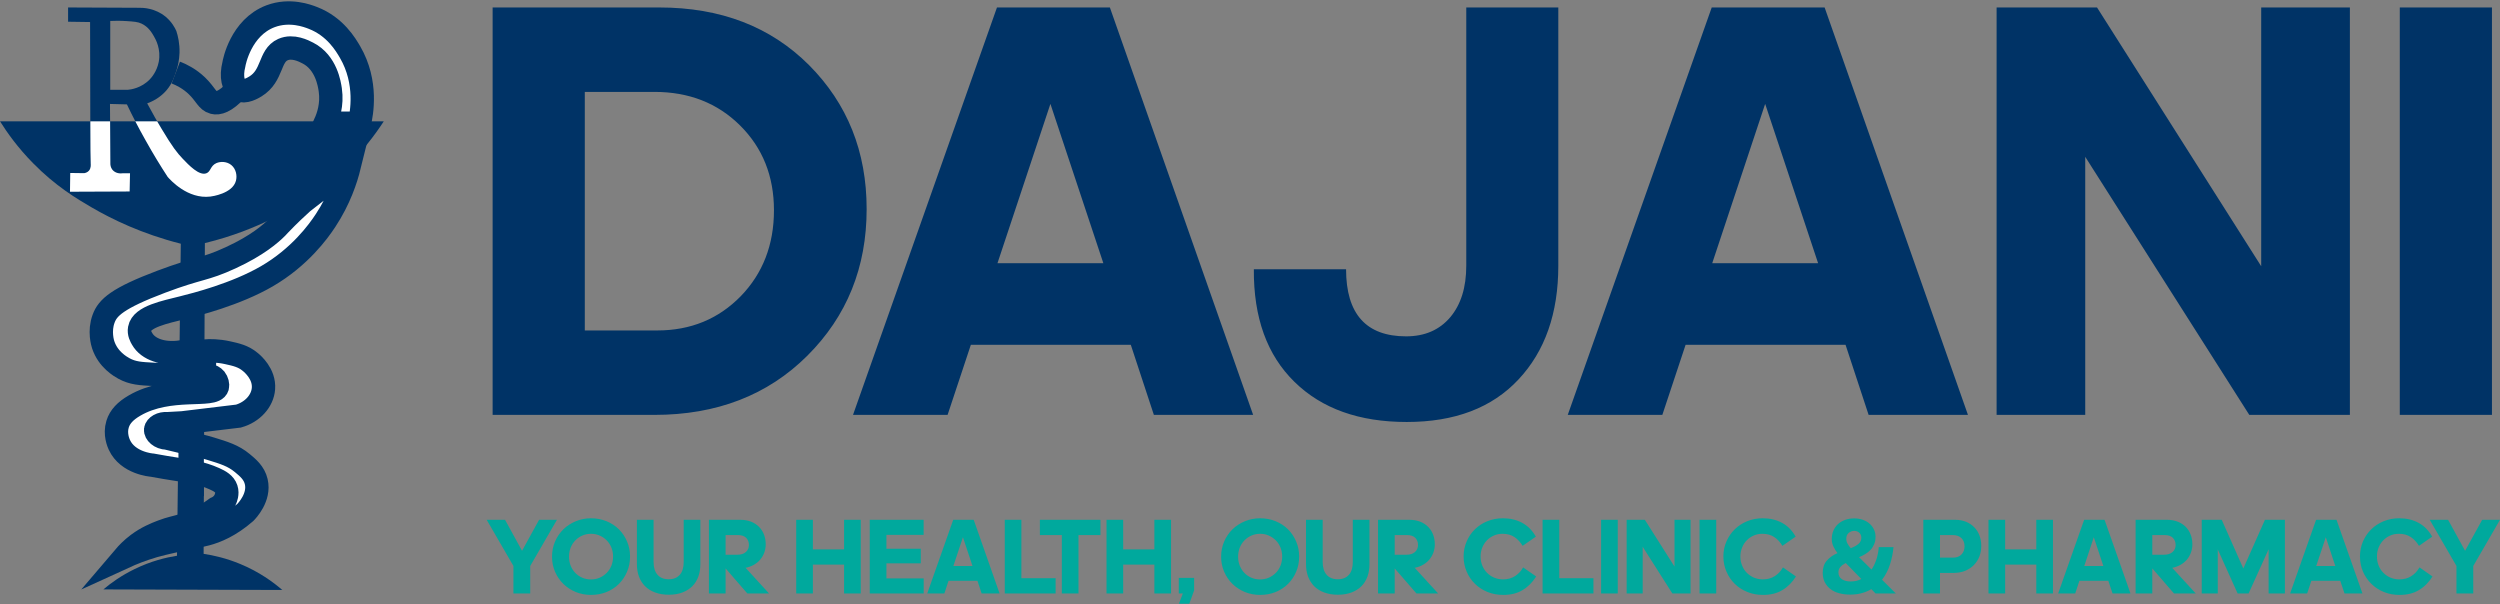
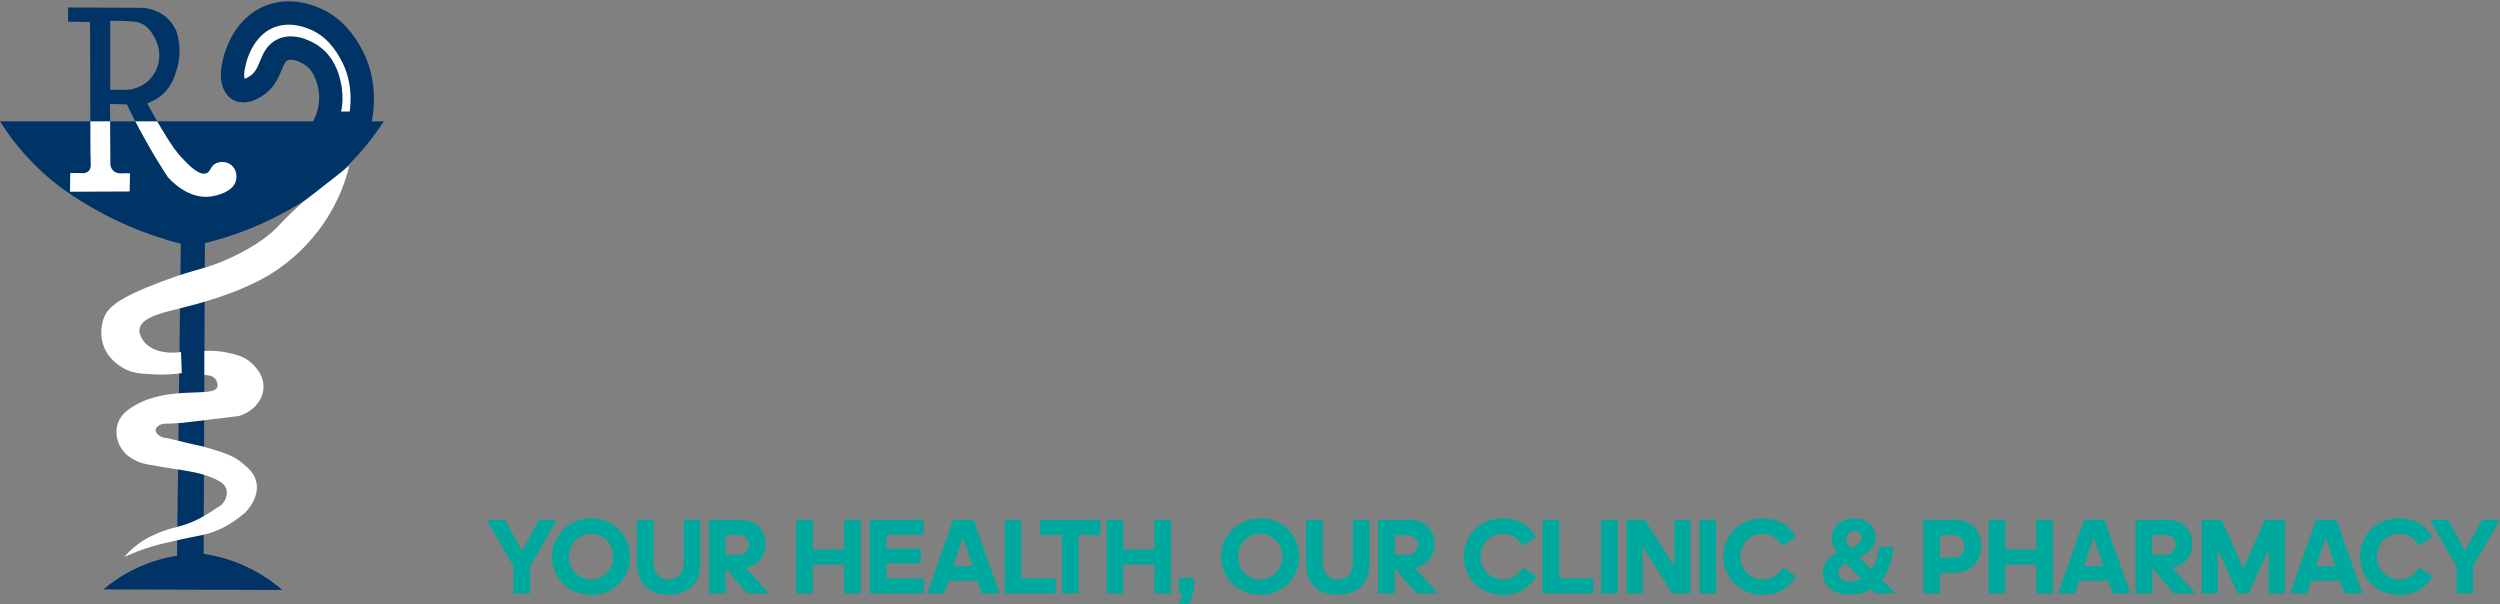
<svg xmlns="http://www.w3.org/2000/svg" width="335" height="81" viewBox="0 0 335 81" fill="none">
  <rect x="0" y="0" width="335" height="81" fill="#808080" stroke="none" />
  <path d="M21.27 8.297C21.015 9.605 20.276 10.421 20.09 10.616C18.943 11.822 17.507 12.001 17.116 12.034H14.772V2.809C15.29 2.784 16.055 2.767 16.972 2.826C17.957 2.894 18.467 2.928 18.951 3.158C19.894 3.591 20.353 4.398 20.625 4.865C20.863 5.273 21.602 6.589 21.27 8.297ZM23.632 4.16C23.428 3.693 23.012 2.937 22.23 2.274C20.795 1.068 19.147 1.034 18.662 1.042C15.477 1.025 12.3 1.017 9.123 1V2.911C10.108 2.928 11.094 2.937 12.071 2.954C12.088 13.538 12.105 21.158 12.156 21.948C12.164 22.075 12.207 22.534 11.926 22.865C11.739 23.086 11.476 23.171 11.289 23.205C10.661 23.196 10.04 23.188 9.412 23.179C9.403 24.02 9.395 24.853 9.378 25.694C12.045 25.677 14.704 25.668 17.371 25.66C17.388 24.853 17.405 24.037 17.422 23.222H16.403C15.842 23.298 15.307 23.094 15.018 22.687C14.831 22.415 14.797 22.134 14.789 21.982C14.772 19.297 14.755 16.613 14.738 13.929C15.494 13.954 16.25 13.971 17.006 13.988C17.753 15.56 18.603 17.199 19.554 18.89C20.523 20.622 21.5 22.228 22.468 23.706C22.816 24.105 25.144 26.713 28.193 26.339C28.363 26.322 31.175 25.948 31.617 24.216C31.787 23.578 31.659 22.661 30.997 22.117C30.419 21.642 29.578 21.599 28.983 21.863C28.168 22.236 28.261 22.992 27.65 23.222C26.69 23.587 25.297 22.126 24.481 21.268C23.751 20.512 23.063 19.629 21.678 17.301C21.143 16.418 20.472 15.254 19.724 13.852C20.395 13.606 21.44 13.113 22.315 12.094C23.097 11.177 23.377 10.242 23.632 9.486C23.827 8.9 24.023 8.076 24.056 7.074C24.09 5.825 23.844 4.814 23.632 4.16Z" fill="#003366" />
  <path d="M0 16.256H51.426C50.254 18.057 48.478 20.461 45.896 22.882C42.048 26.509 38.378 28.361 36.382 29.346C34.216 30.416 31.209 31.665 27.454 32.574C27.395 46.454 27.344 60.334 27.285 74.214C28.627 74.418 30.334 74.8 32.211 75.582C34.751 76.635 36.612 78.003 37.826 79.056C29.833 79.031 21.848 79.005 13.855 78.98C14.857 78.13 16.242 77.128 18.026 76.261C20.226 75.183 22.247 74.698 23.717 74.469C23.887 60.538 24.057 46.598 24.227 32.659C18.977 31.325 14.984 29.363 12.326 27.817C10.295 26.636 7.45 24.946 4.426 21.862C2.378 19.781 0.951 17.768 0 16.256Z" fill="#003366" />
  <path d="M21.058 16.256H18.127C18.578 17.114 19.045 17.997 19.554 18.889C20.523 20.622 21.5 22.227 22.468 23.706C22.816 24.105 25.144 26.713 28.193 26.339C28.363 26.322 31.175 25.948 31.617 24.215C31.787 23.578 31.659 22.661 30.997 22.117C30.419 21.641 29.578 21.599 28.983 21.862C28.168 22.236 28.261 22.992 27.65 23.221C26.69 23.587 25.297 22.126 24.481 21.268C23.751 20.512 23.063 19.628 21.678 17.301C21.491 16.986 21.279 16.638 21.058 16.256ZM14.755 16.256H12.105C12.113 19.509 12.13 21.556 12.156 21.947C12.164 22.075 12.207 22.533 11.926 22.865C11.739 23.085 11.476 23.17 11.289 23.204C10.661 23.196 10.04 23.187 9.412 23.179C9.403 24.02 9.395 24.852 9.378 25.693C12.045 25.676 14.704 25.668 17.371 25.659C17.388 24.852 17.405 24.037 17.422 23.221H16.403C15.842 23.298 15.307 23.094 15.018 22.686C14.831 22.414 14.797 22.134 14.789 21.981L14.755 16.256Z" fill="white" />
  <path d="M36.263 2.172C32.245 3.684 31.378 8.373 31.336 8.636C30.928 10.258 31.234 11.626 32.016 12.034C32.806 12.45 33.901 11.779 34.224 11.584C36.594 10.123 36.033 7.489 37.911 6.648C39.227 6.062 40.714 6.827 41.249 7.107C43.73 8.373 44.146 11.303 44.256 12.034C44.553 14.047 43.95 15.687 43.577 16.511H48.164C48.453 15.296 49.285 11.057 46.915 6.988C46.337 5.994 44.919 3.556 41.929 2.401C41.207 2.121 38.845 1.212 36.263 2.172Z" fill="white" />
  <path d="M36.263 2.172C32.245 3.684 31.378 8.373 31.336 8.636C30.928 10.258 31.234 11.626 32.016 12.034C32.806 12.45 33.901 11.779 34.224 11.584C36.594 10.123 36.033 7.489 37.911 6.648C39.227 6.062 40.714 6.827 41.249 7.107C43.73 8.373 44.146 11.303 44.256 12.034C44.553 14.047 43.95 15.687 43.577 16.511H48.164C48.453 15.296 49.285 11.057 46.915 6.988C46.337 5.994 44.919 3.556 41.929 2.401C41.207 2.121 38.845 1.212 36.263 2.172Z" stroke="#003366" stroke-width="3.13" stroke-miterlimit="10" />
  <path d="M46.805 22.236C46.363 24.029 45.489 26.713 43.628 29.542C42.651 31.037 40.154 34.468 35.754 37.025C31.583 39.446 26.172 40.805 24.541 41.213C22.111 41.825 18.994 42.428 18.705 44.05C18.595 44.628 18.884 45.138 19.045 45.41C19.86 46.845 21.908 47.508 24.252 47.168C24.286 48.111 24.32 49.054 24.363 49.996C23.488 50.124 22.196 50.251 20.625 50.166C18.841 50.073 17.788 50.022 16.607 49.377C16.131 49.113 14.483 48.179 13.829 46.2C13.77 46.03 13.252 44.382 13.889 42.691C14.424 41.222 15.732 39.965 21.593 37.756C26.783 35.802 27.302 36.21 30.937 34.528C34.488 32.889 36.272 31.317 37.096 30.493C37.215 30.366 37.181 30.391 37.453 30.111C38.744 28.76 39.823 27.766 40.536 27.121C42.626 25.49 44.715 23.859 46.805 22.236Z" fill="white" />
-   <path d="M46.805 22.236C46.363 24.029 45.489 26.713 43.628 29.542C42.651 31.037 40.154 34.468 35.754 37.025C31.583 39.446 26.172 40.805 24.541 41.213C22.111 41.825 18.994 42.428 18.705 44.05C18.595 44.628 18.884 45.138 19.045 45.41C19.86 46.845 21.908 47.508 24.252 47.168C24.286 48.111 24.32 49.054 24.363 49.997C23.488 50.124 22.196 50.251 20.625 50.166C18.841 50.073 17.788 50.022 16.607 49.377C16.131 49.113 14.483 48.179 13.829 46.2C13.77 46.03 13.252 44.382 13.889 42.691C14.424 41.222 15.732 39.965 21.593 37.756C26.783 35.802 27.302 36.21 30.937 34.528C34.488 32.889 36.272 31.317 37.096 30.493C37.215 30.366 37.181 30.391 37.453 30.111C38.744 28.76 39.823 27.766 40.536 27.121C42.626 25.49 44.715 23.859 46.805 22.236Z" stroke="#003366" stroke-width="3.13" stroke-miterlimit="10" />
  <path d="M27.395 47.032V50.26C27.625 50.251 28.406 50.243 28.848 50.769C29.094 51.084 29.213 51.551 29.128 51.848C28.695 53.343 22.732 51.593 18.026 54.346C16.811 55.051 16.064 55.832 15.758 56.834C15.342 58.177 15.894 59.383 15.996 59.612C17.125 62.059 20.26 62.322 20.404 62.331C21.695 62.568 22.732 62.738 23.403 62.84C25.416 63.154 26.945 63.35 28.729 64.148C29.477 64.48 30.097 64.845 30.317 65.507C30.53 66.153 30.25 66.782 30.19 66.918C29.833 67.716 29.128 68.039 28.958 68.107C27.132 69.432 25.526 70.086 24.371 70.434C23.445 70.715 22.91 70.766 21.704 71.224C20.863 71.547 19.725 71.997 18.476 72.923C17.652 73.543 17.049 74.172 16.658 74.631C17.644 74.18 18.986 73.628 20.625 73.153C21.424 72.923 22.095 72.77 23.403 72.473C26.342 71.81 26.801 71.793 27.65 71.564C28.967 71.216 30.802 70.468 32.866 68.676C33.078 68.464 34.837 66.637 34.335 64.539C34.064 63.367 33.206 62.662 32.467 62.05C31.26 61.048 30.02 60.674 28.219 60.122C27.192 59.808 26.325 59.621 25.713 59.502L22.384 58.703C21.407 58.678 20.804 58.015 20.855 57.574C20.905 57.157 21.568 56.69 22.443 56.775C23.106 56.741 23.76 56.707 24.422 56.665L31.957 55.756C33.834 55.221 35.176 53.734 35.304 52.078C35.457 50.107 33.834 48.748 33.545 48.51C32.611 47.72 31.609 47.508 30.487 47.261C29.222 46.981 28.134 46.981 27.395 47.032Z" fill="white" />
-   <path d="M27.395 47.032V50.26C27.625 50.251 28.406 50.243 28.848 50.769C29.094 51.084 29.213 51.551 29.128 51.848C28.695 53.343 22.732 51.593 18.026 54.346C16.811 55.051 16.064 55.832 15.758 56.834C15.342 58.177 15.894 59.383 15.996 59.612C17.125 62.059 20.26 62.322 20.404 62.331C21.695 62.568 22.732 62.738 23.403 62.84C25.416 63.154 26.945 63.35 28.729 64.148C29.477 64.48 30.097 64.845 30.317 65.507C30.53 66.153 30.25 66.782 30.19 66.918C29.833 67.716 29.128 68.039 28.958 68.107C27.132 69.432 25.526 70.086 24.371 70.434C23.445 70.715 22.91 70.766 21.704 71.224C20.863 71.547 19.725 71.997 18.476 72.923C17.652 73.543 17.049 74.172 16.658 74.631C17.644 74.18 18.986 73.628 20.625 73.153C21.424 72.923 22.095 72.77 23.403 72.473C26.342 71.81 26.801 71.793 27.65 71.564C28.967 71.216 30.802 70.468 32.866 68.676C33.078 68.464 34.837 66.637 34.335 64.539C34.064 63.367 33.206 62.662 32.467 62.05C31.26 61.048 30.02 60.674 28.219 60.122C27.192 59.808 26.325 59.621 25.713 59.502L22.384 58.703C21.407 58.678 20.804 58.015 20.855 57.574C20.905 57.157 21.568 56.69 22.443 56.775C23.106 56.741 23.76 56.707 24.422 56.665L31.957 55.756C33.834 55.221 35.176 53.734 35.304 52.078C35.457 50.107 33.834 48.748 33.545 48.51C32.611 47.72 31.609 47.508 30.487 47.261C29.222 46.981 28.134 46.981 27.395 47.032Z" stroke="#003366" stroke-width="3.13" stroke-miterlimit="10" />
-   <path d="M27.318 66.485H23.912V58.551H27.318V66.485Z" fill="#003366" />
-   <path d="M31.685 12.033C30.181 13.681 29.221 13.885 28.618 13.732C27.777 13.528 27.557 12.636 26.41 11.524C25.407 10.555 24.329 10.02 23.556 9.723" stroke="#003366" stroke-width="3.13" stroke-miterlimit="10" />
-   <path d="M66.012 55.595V1H88.327C96.575 1 103.26 3.574 108.408 8.722C113.556 13.895 116.13 20.317 116.13 28.013C116.13 35.828 113.488 42.377 108.179 47.669C102.878 52.953 96.031 55.595 87.698 55.595H66.012ZM87.698 12.315H78.363V44.28H88.081C92.549 44.28 96.278 42.742 99.259 39.693C102.216 36.643 103.711 32.804 103.711 28.174C103.711 23.613 102.199 19.816 99.166 16.808C96.142 13.81 92.328 12.315 87.698 12.315ZM147.848 35.267L140.755 13.92L133.662 35.267H147.848ZM154.619 55.595L151.526 46.2H130.095L126.977 55.595H114.303L133.594 1H148.723L167.921 55.595H154.619ZM168.014 36.083H180.374C180.374 42.063 183.058 45.07 188.418 45.07C190.924 45.07 192.887 44.212 194.331 42.513C195.758 40.822 196.48 38.52 196.48 35.607V1H208.814V35.607C208.814 41.978 207.03 47.057 203.479 50.846C199.937 54.643 194.942 56.546 188.503 56.546C182.132 56.546 177.121 54.762 173.459 51.169C169.781 47.576 167.972 42.564 168.014 36.083ZM243.625 35.267L236.532 13.92L229.439 35.267H243.625ZM250.395 55.595L247.303 46.2H225.871L222.753 55.595H210.079L229.371 1H244.499L263.706 55.595H250.395ZM301.405 55.595L279.421 21.013V55.595H267.545V1H281.001L303.001 35.675V1H314.885V55.595H301.405ZM333.922 55.595H321.571V1H333.922V55.595Z" fill="#003366" />
  <path d="M68.798 79.523V75.836L65.213 69.652H67.676L69.953 73.806L72.238 69.652H74.633L71.049 75.845V79.523H68.798ZM79.195 79.718C78.481 79.718 77.802 79.591 77.165 79.336C76.536 79.073 75.975 78.716 75.5 78.257C75.024 77.79 74.65 77.246 74.379 76.626C74.107 75.998 73.971 75.326 73.971 74.596C73.971 73.865 74.107 73.186 74.379 72.557C74.65 71.929 75.024 71.385 75.5 70.918C75.975 70.459 76.536 70.102 77.165 69.839C77.802 69.584 78.481 69.448 79.195 69.448C79.934 69.448 80.622 69.584 81.268 69.839C81.905 70.102 82.457 70.459 82.924 70.918C83.391 71.385 83.757 71.929 84.02 72.549C84.292 73.177 84.428 73.848 84.428 74.579C84.428 75.318 84.292 75.998 84.02 76.626C83.757 77.246 83.391 77.79 82.924 78.257C82.457 78.716 81.905 79.073 81.268 79.336C80.622 79.591 79.934 79.718 79.195 79.718ZM79.195 77.645C79.611 77.645 79.993 77.569 80.359 77.408C80.716 77.255 81.03 77.034 81.302 76.762C81.573 76.49 81.777 76.167 81.93 75.794C82.075 75.42 82.151 75.012 82.151 74.579C82.151 74.146 82.075 73.746 81.93 73.381C81.777 73.007 81.573 72.685 81.302 72.413C81.03 72.141 80.716 71.92 80.359 71.767C79.993 71.606 79.611 71.529 79.195 71.529C78.779 71.529 78.388 71.606 78.031 71.767C77.674 71.92 77.36 72.141 77.097 72.413C76.825 72.685 76.621 73.007 76.468 73.381C76.324 73.763 76.247 74.163 76.247 74.596C76.247 75.029 76.324 75.428 76.468 75.802C76.621 76.176 76.825 76.499 77.097 76.779C77.36 77.051 77.674 77.263 78.031 77.416C78.388 77.569 78.779 77.645 79.195 77.645ZM89.626 79.693C88.938 79.693 88.327 79.591 87.791 79.395C87.256 79.2 86.815 78.92 86.449 78.563C86.093 78.206 85.812 77.773 85.625 77.272C85.438 76.77 85.345 76.218 85.345 75.598V69.652H87.579V75.301C87.579 76.049 87.757 76.626 88.106 77.017C88.454 77.416 88.955 77.62 89.609 77.62C90.255 77.62 90.748 77.416 91.096 77.017C91.444 76.626 91.614 76.049 91.614 75.301V69.652H93.848V75.598C93.848 76.218 93.755 76.77 93.576 77.272C93.389 77.773 93.118 78.206 92.761 78.563C92.395 78.92 91.954 79.2 91.436 79.395C90.909 79.591 90.306 79.693 89.626 79.693ZM97.229 71.699V74.333H98.8C99.293 74.333 99.675 74.214 99.947 73.967C100.219 73.721 100.355 73.407 100.355 73.024C100.355 72.642 100.236 72.328 99.99 72.073C99.743 71.827 99.37 71.699 98.877 71.699H97.229ZM97.229 79.523H94.995V69.652H99.208C99.735 69.652 100.202 69.737 100.627 69.898C101.043 70.06 101.391 70.289 101.689 70.578C101.977 70.867 102.207 71.207 102.368 71.614C102.521 72.014 102.606 72.455 102.606 72.939C102.606 73.322 102.538 73.687 102.419 74.035C102.292 74.375 102.113 74.689 101.884 74.97C101.655 75.25 101.366 75.479 101.034 75.675C100.695 75.87 100.321 76.006 99.913 76.091L103.048 79.523H100.143L97.229 76.167V79.523ZM113.105 75.658H108.926V79.523H106.692V69.652H108.926V73.619H113.105V69.652H115.339V79.523H113.105V75.658ZM116.546 69.652H123.766V71.674H118.78V73.526H123.384V75.488H118.78V77.501H123.774V79.523H116.546V69.652ZM129.033 71.988L127.75 75.845H130.315L129.033 71.988ZM130.978 77.824H127.104L126.544 79.523H124.25L127.733 69.652H130.477L133.942 79.523H131.538L130.978 77.824ZM134.639 69.652H136.865V77.476H141.452V79.523H134.639V69.652ZM142.284 79.523V71.699H139.345V69.652H147.457V71.699H144.518V79.523H142.284ZM154.686 75.658H150.507V79.523H148.273V69.652H150.507V73.619H154.686V69.652H156.92V79.523H154.686V75.658ZM159.367 80.899H157.974L158.5 79.523H157.957V77.433H160.012V79.115L159.367 80.899ZM168.855 79.718C168.141 79.718 167.462 79.591 166.825 79.336C166.196 79.073 165.636 78.716 165.16 78.257C164.684 77.79 164.31 77.246 164.039 76.626C163.767 75.998 163.631 75.326 163.631 74.596C163.631 73.865 163.767 73.186 164.039 72.557C164.31 71.929 164.684 71.385 165.16 70.918C165.636 70.459 166.196 70.102 166.825 69.839C167.462 69.584 168.141 69.448 168.855 69.448C169.594 69.448 170.291 69.584 170.928 69.839C171.565 70.102 172.117 70.459 172.584 70.918C173.051 71.385 173.417 71.929 173.68 72.549C173.952 73.177 174.088 73.848 174.088 74.579C174.088 75.318 173.952 75.998 173.68 76.626C173.417 77.246 173.051 77.79 172.584 78.257C172.117 78.716 171.565 79.073 170.928 79.336C170.291 79.591 169.594 79.718 168.855 79.718ZM168.855 77.645C169.271 77.645 169.654 77.569 170.019 77.408C170.376 77.255 170.69 77.034 170.962 76.762C171.234 76.49 171.437 76.167 171.59 75.794C171.735 75.42 171.811 75.012 171.811 74.579C171.811 74.146 171.735 73.746 171.59 73.381C171.437 73.007 171.234 72.685 170.962 72.413C170.69 72.141 170.376 71.92 170.019 71.767C169.654 71.606 169.271 71.529 168.855 71.529C168.439 71.529 168.048 71.606 167.691 71.767C167.335 71.92 167.02 72.141 166.757 72.413C166.485 72.685 166.281 73.007 166.128 73.381C165.984 73.763 165.907 74.163 165.907 74.596C165.907 75.029 165.984 75.428 166.128 75.802C166.281 76.176 166.485 76.499 166.757 76.779C167.02 77.051 167.335 77.263 167.691 77.416C168.048 77.569 168.439 77.645 168.855 77.645ZM179.286 79.693C178.598 79.693 177.987 79.591 177.452 79.395C176.916 79.2 176.475 78.92 176.109 78.563C175.753 78.206 175.481 77.773 175.285 77.272C175.099 76.77 175.005 76.218 175.005 75.598V69.652H177.239V75.301C177.239 76.049 177.418 76.626 177.766 77.017C178.114 77.416 178.615 77.62 179.269 77.62C179.915 77.62 180.408 77.416 180.756 77.017C181.104 76.626 181.274 76.049 181.274 75.301V69.652H183.508V75.598C183.508 76.218 183.415 76.77 183.236 77.272C183.049 77.773 182.778 78.206 182.421 78.563C182.056 78.92 181.614 79.2 181.096 79.395C180.569 79.591 179.966 79.693 179.286 79.693ZM186.889 71.699V74.333H188.461C188.953 74.333 189.335 74.214 189.607 73.967C189.879 73.721 190.015 73.407 190.015 73.024C190.015 72.642 189.896 72.328 189.65 72.073C189.403 71.827 189.03 71.699 188.537 71.699H186.889ZM186.889 79.523H184.655V69.652H188.868C189.395 69.652 189.862 69.737 190.287 69.898C190.703 70.06 191.06 70.289 191.349 70.578C191.646 70.867 191.867 71.207 192.028 71.614C192.181 72.014 192.266 72.455 192.266 72.939C192.266 73.322 192.198 73.687 192.079 74.035C191.952 74.375 191.773 74.689 191.544 74.97C191.315 75.25 191.026 75.479 190.695 75.675C190.355 75.87 189.981 76.006 189.573 76.091L192.708 79.523H189.803L186.889 76.167V79.523ZM201.338 71.529C200.914 71.529 200.523 71.606 200.174 71.767C199.818 71.92 199.503 72.141 199.24 72.413C198.977 72.685 198.773 73.007 198.62 73.381C198.476 73.746 198.399 74.146 198.399 74.562C198.399 74.995 198.476 75.403 198.62 75.777C198.773 76.15 198.985 76.473 199.249 76.745C199.52 77.017 199.835 77.238 200.208 77.399C200.574 77.552 200.981 77.637 201.406 77.637C202.018 77.637 202.544 77.493 203.003 77.204C203.462 76.915 203.827 76.524 204.099 76.031L205.849 77.246C205.365 78.019 204.762 78.631 204.04 79.064C203.317 79.506 202.451 79.718 201.44 79.718C200.684 79.718 199.979 79.591 199.325 79.327C198.679 79.064 198.119 78.699 197.643 78.232C197.167 77.764 196.794 77.221 196.53 76.592C196.259 75.964 196.123 75.284 196.123 74.562C196.123 73.848 196.259 73.177 196.53 72.557C196.794 71.937 197.159 71.394 197.626 70.935C198.093 70.476 198.645 70.111 199.291 69.847C199.937 69.584 200.633 69.448 201.381 69.448C202.358 69.448 203.224 69.652 203.972 70.06C204.719 70.459 205.331 71.079 205.806 71.912L204.031 73.143C203.742 72.659 203.377 72.268 202.944 71.971C202.51 71.674 201.975 71.529 201.338 71.529ZM206.707 69.652H208.941V77.476H213.519V79.523H206.707V69.652ZM214.547 79.523V69.652H216.781V79.523H214.547ZM220.12 73.271V79.523H217.971V69.652H220.409L224.384 75.921V69.652H226.533V79.523H224.095L220.12 73.271ZM227.739 79.523V69.652H229.973V79.523H227.739ZM236.149 71.529C235.733 71.529 235.342 71.606 234.985 71.767C234.628 71.92 234.323 72.141 234.059 72.413C233.787 72.685 233.584 73.007 233.439 73.381C233.286 73.746 233.21 74.146 233.21 74.562C233.21 74.995 233.286 75.403 233.439 75.777C233.584 76.15 233.796 76.473 234.059 76.745C234.331 77.017 234.654 77.238 235.019 77.399C235.393 77.552 235.792 77.637 236.225 77.637C236.829 77.637 237.355 77.493 237.814 77.204C238.273 76.915 238.638 76.524 238.918 76.031L240.66 77.246C240.175 78.019 239.572 78.631 238.85 79.064C238.128 79.506 237.262 79.718 236.251 79.718C235.495 79.718 234.79 79.591 234.144 79.327C233.49 79.064 232.93 78.699 232.454 78.232C231.978 77.764 231.613 77.221 231.341 76.592C231.069 75.964 230.933 75.284 230.933 74.562C230.933 73.848 231.069 73.177 231.341 72.557C231.613 71.937 231.978 71.394 232.445 70.935C232.913 70.476 233.465 70.111 234.11 69.847C234.747 69.584 235.444 69.448 236.191 69.448C237.177 69.448 238.035 69.652 238.791 70.06C239.538 70.459 240.15 71.079 240.617 71.912L238.842 73.143C238.553 72.659 238.196 72.268 237.754 71.971C237.321 71.674 236.786 71.529 236.149 71.529ZM247.404 72.201C247.404 72.421 247.455 72.642 247.574 72.855C247.685 73.067 247.829 73.262 248.007 73.458C248.203 73.381 248.39 73.296 248.56 73.203C248.729 73.109 248.874 73.016 249.01 72.906C249.137 72.804 249.239 72.685 249.307 72.54C249.383 72.404 249.417 72.243 249.417 72.056C249.417 71.784 249.324 71.555 249.154 71.394C248.976 71.224 248.746 71.139 248.466 71.139C248.186 71.139 247.939 71.232 247.727 71.41C247.506 71.597 247.404 71.861 247.404 72.201ZM247.328 75.445C247.039 75.598 246.801 75.768 246.623 75.964C246.436 76.15 246.351 76.405 246.351 76.711C246.351 77.102 246.504 77.408 246.81 77.612C247.115 77.815 247.515 77.917 247.99 77.917C248.517 77.917 248.993 77.807 249.417 77.586L247.328 75.445ZM250.76 78.945C250.369 79.174 249.944 79.353 249.477 79.48C249.001 79.616 248.492 79.676 247.931 79.676C247.387 79.676 246.886 79.616 246.436 79.489C245.986 79.37 245.595 79.183 245.272 78.928C244.958 78.682 244.703 78.376 244.516 78.019C244.338 77.654 244.244 77.238 244.244 76.754C244.244 76.082 244.423 75.539 244.788 75.131C245.145 74.715 245.62 74.375 246.224 74.12C246.02 73.857 245.841 73.568 245.688 73.254C245.535 72.939 245.459 72.6 245.459 72.234C245.459 71.827 245.527 71.453 245.671 71.113C245.816 70.773 246.02 70.485 246.283 70.238C246.546 69.992 246.869 69.805 247.234 69.669C247.6 69.533 248.016 69.465 248.466 69.465C248.891 69.465 249.273 69.533 249.621 69.652C249.978 69.779 250.275 69.949 250.522 70.17C250.777 70.391 250.972 70.654 251.108 70.952C251.252 71.249 251.32 71.572 251.32 71.929C251.32 72.311 251.261 72.651 251.133 72.931C251.014 73.211 250.862 73.466 250.658 73.678C250.454 73.899 250.224 74.086 249.953 74.239C249.689 74.401 249.409 74.545 249.112 74.664L250.785 76.32C251.074 75.887 251.295 75.411 251.465 74.876C251.626 74.341 251.719 73.823 251.753 73.313H253.724C253.665 74.052 253.52 74.808 253.274 75.581C253.036 76.354 252.679 77.059 252.195 77.688L254.038 79.523H251.32L250.76 78.945ZM259.959 76.771V79.523H257.725V69.652H261.972C262.533 69.652 263.026 69.746 263.467 69.924C263.901 70.111 264.274 70.357 264.572 70.68C264.878 70.994 265.107 71.359 265.26 71.784C265.413 72.209 265.489 72.659 265.489 73.143C265.489 73.653 265.404 74.12 265.243 74.562C265.073 74.995 264.827 75.377 264.504 75.709C264.181 76.04 263.79 76.303 263.332 76.49C262.873 76.677 262.346 76.771 261.777 76.771H259.959ZM259.959 71.699V74.723H261.718C262.193 74.723 262.567 74.579 262.839 74.299C263.111 74.018 263.247 73.653 263.247 73.194C263.247 72.744 263.111 72.387 262.83 72.107C262.559 71.835 262.168 71.699 261.641 71.699H259.959ZM272.862 75.658H268.692V79.523H266.458V69.652H268.692V73.619H272.862V69.652H275.097V79.523H272.862V75.658ZM280.567 71.988L279.293 75.845H281.85L280.567 71.988ZM282.512 77.824H278.639L278.078 79.523H275.793L279.276 69.652H282.011L285.485 79.523H283.081L282.512 77.824ZM288.408 71.699V74.333H289.979C290.463 74.333 290.845 74.214 291.126 73.967C291.398 73.721 291.533 73.407 291.533 73.024C291.533 72.642 291.406 72.328 291.168 72.073C290.922 71.827 290.548 71.699 290.047 71.699H288.408ZM288.408 79.523H286.173V69.652H290.378C290.905 69.652 291.381 69.737 291.797 69.898C292.213 70.06 292.57 70.289 292.867 70.578C293.156 70.867 293.385 71.207 293.538 71.614C293.7 72.014 293.776 72.455 293.776 72.939C293.776 73.322 293.717 73.687 293.589 74.035C293.47 74.375 293.292 74.689 293.063 74.97C292.825 75.25 292.544 75.479 292.213 75.675C291.873 75.87 291.5 76.006 291.083 76.091L294.226 79.523H291.313L288.408 76.167V79.523ZM297.182 73.628V79.523H295.033V69.652H297.709L300.606 76.176L303.502 69.652H306.178V79.523H303.995V73.602L301.311 79.523H299.841L297.182 73.628ZM311.657 71.988L310.374 75.845H312.931L311.657 71.988ZM313.594 77.824H309.72L309.16 79.523H306.875L310.357 69.652H313.093L316.567 79.523H314.163L313.594 77.824ZM321.451 71.529C321.027 71.529 320.636 71.606 320.279 71.767C319.922 71.92 319.617 72.141 319.353 72.413C319.09 72.685 318.878 73.007 318.733 73.381C318.58 73.746 318.512 74.146 318.512 74.562C318.512 74.995 318.58 75.403 318.733 75.777C318.878 76.15 319.09 76.473 319.362 76.745C319.625 77.017 319.948 77.238 320.313 77.399C320.687 77.552 321.086 77.637 321.519 77.637C322.122 77.637 322.658 77.493 323.108 77.204C323.566 76.915 323.932 76.524 324.212 76.031L325.953 77.246C325.478 78.019 324.875 78.631 324.144 79.064C323.422 79.506 322.556 79.718 321.545 79.718C320.789 79.718 320.084 79.591 319.438 79.327C318.793 79.064 318.232 78.699 317.756 78.232C317.281 77.764 316.907 77.221 316.635 76.592C316.372 75.964 316.236 75.284 316.236 74.562C316.236 73.848 316.372 73.177 316.635 72.557C316.907 71.937 317.272 71.394 317.739 70.935C318.206 70.476 318.759 70.111 319.404 69.847C320.05 69.584 320.746 69.448 321.494 69.448C322.471 69.448 323.337 69.652 324.085 70.06C324.832 70.459 325.444 71.079 325.911 71.912L324.144 73.143C323.855 72.659 323.49 72.268 323.057 71.971C322.615 71.674 322.08 71.529 321.451 71.529ZM329.164 79.523V75.836L325.58 69.652H328.043L330.32 73.806L332.613 69.652H335L331.415 75.845V79.523H329.164Z" fill="#00A99D" />
</svg>